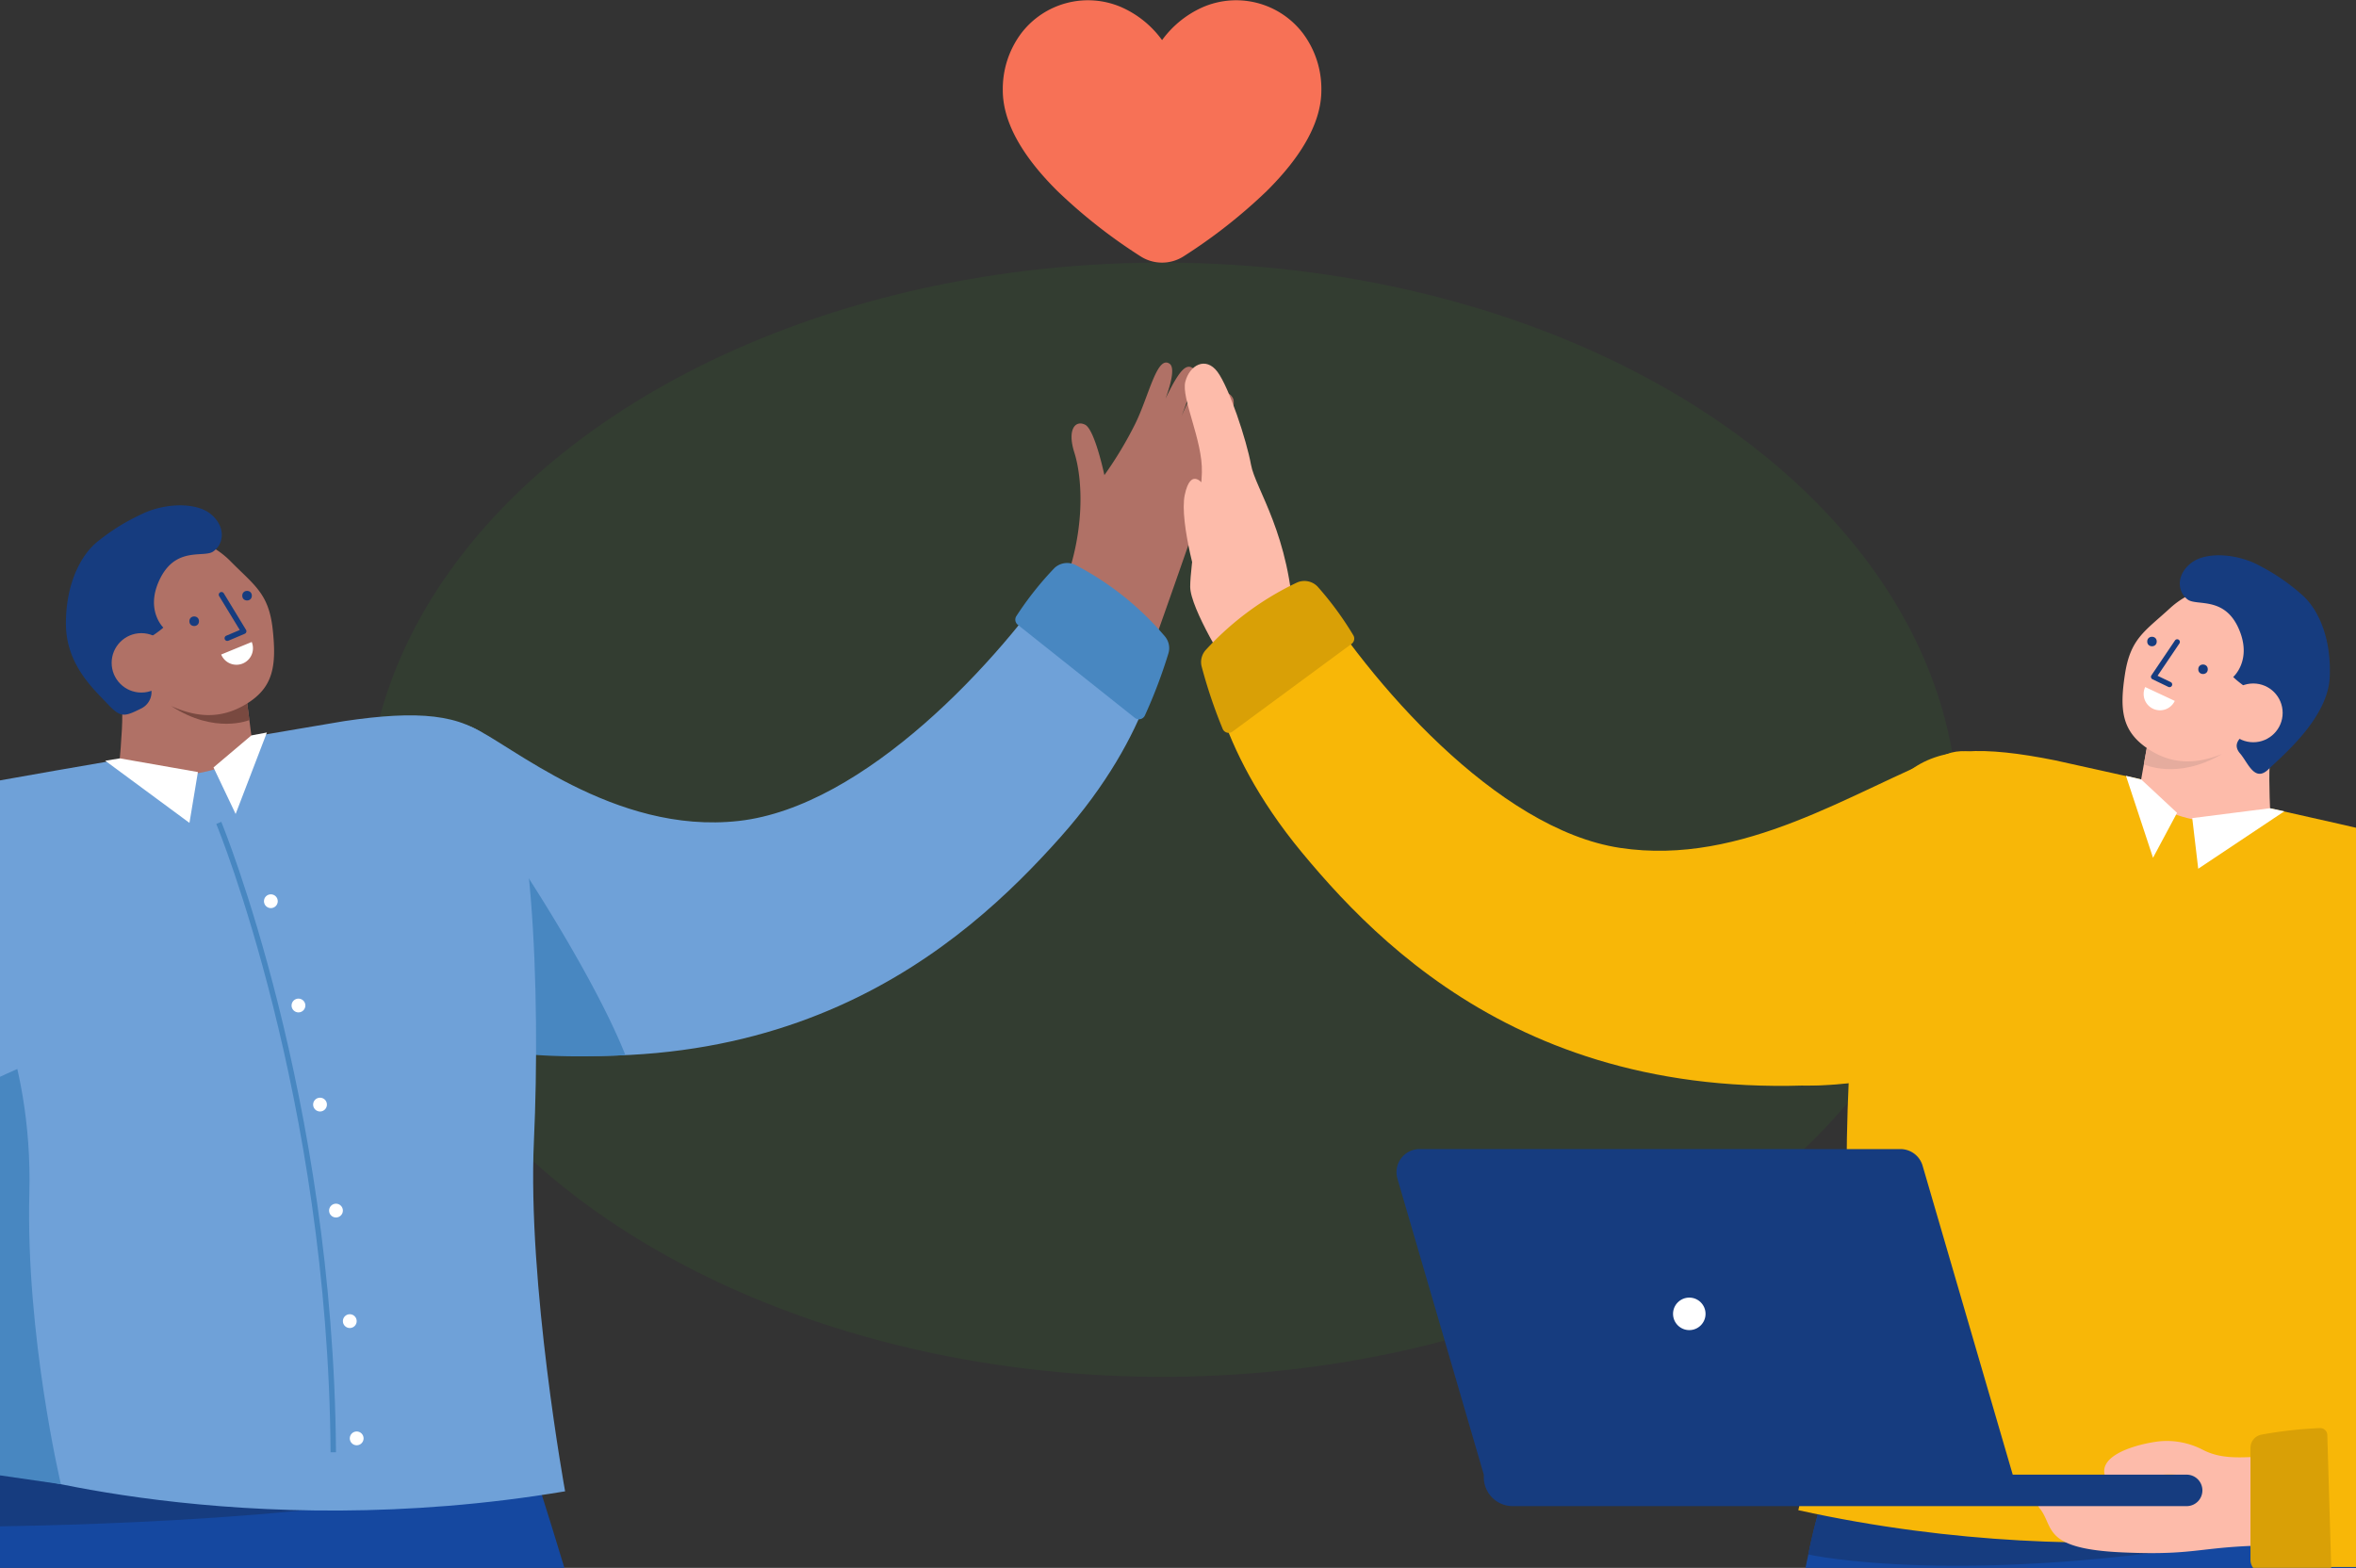
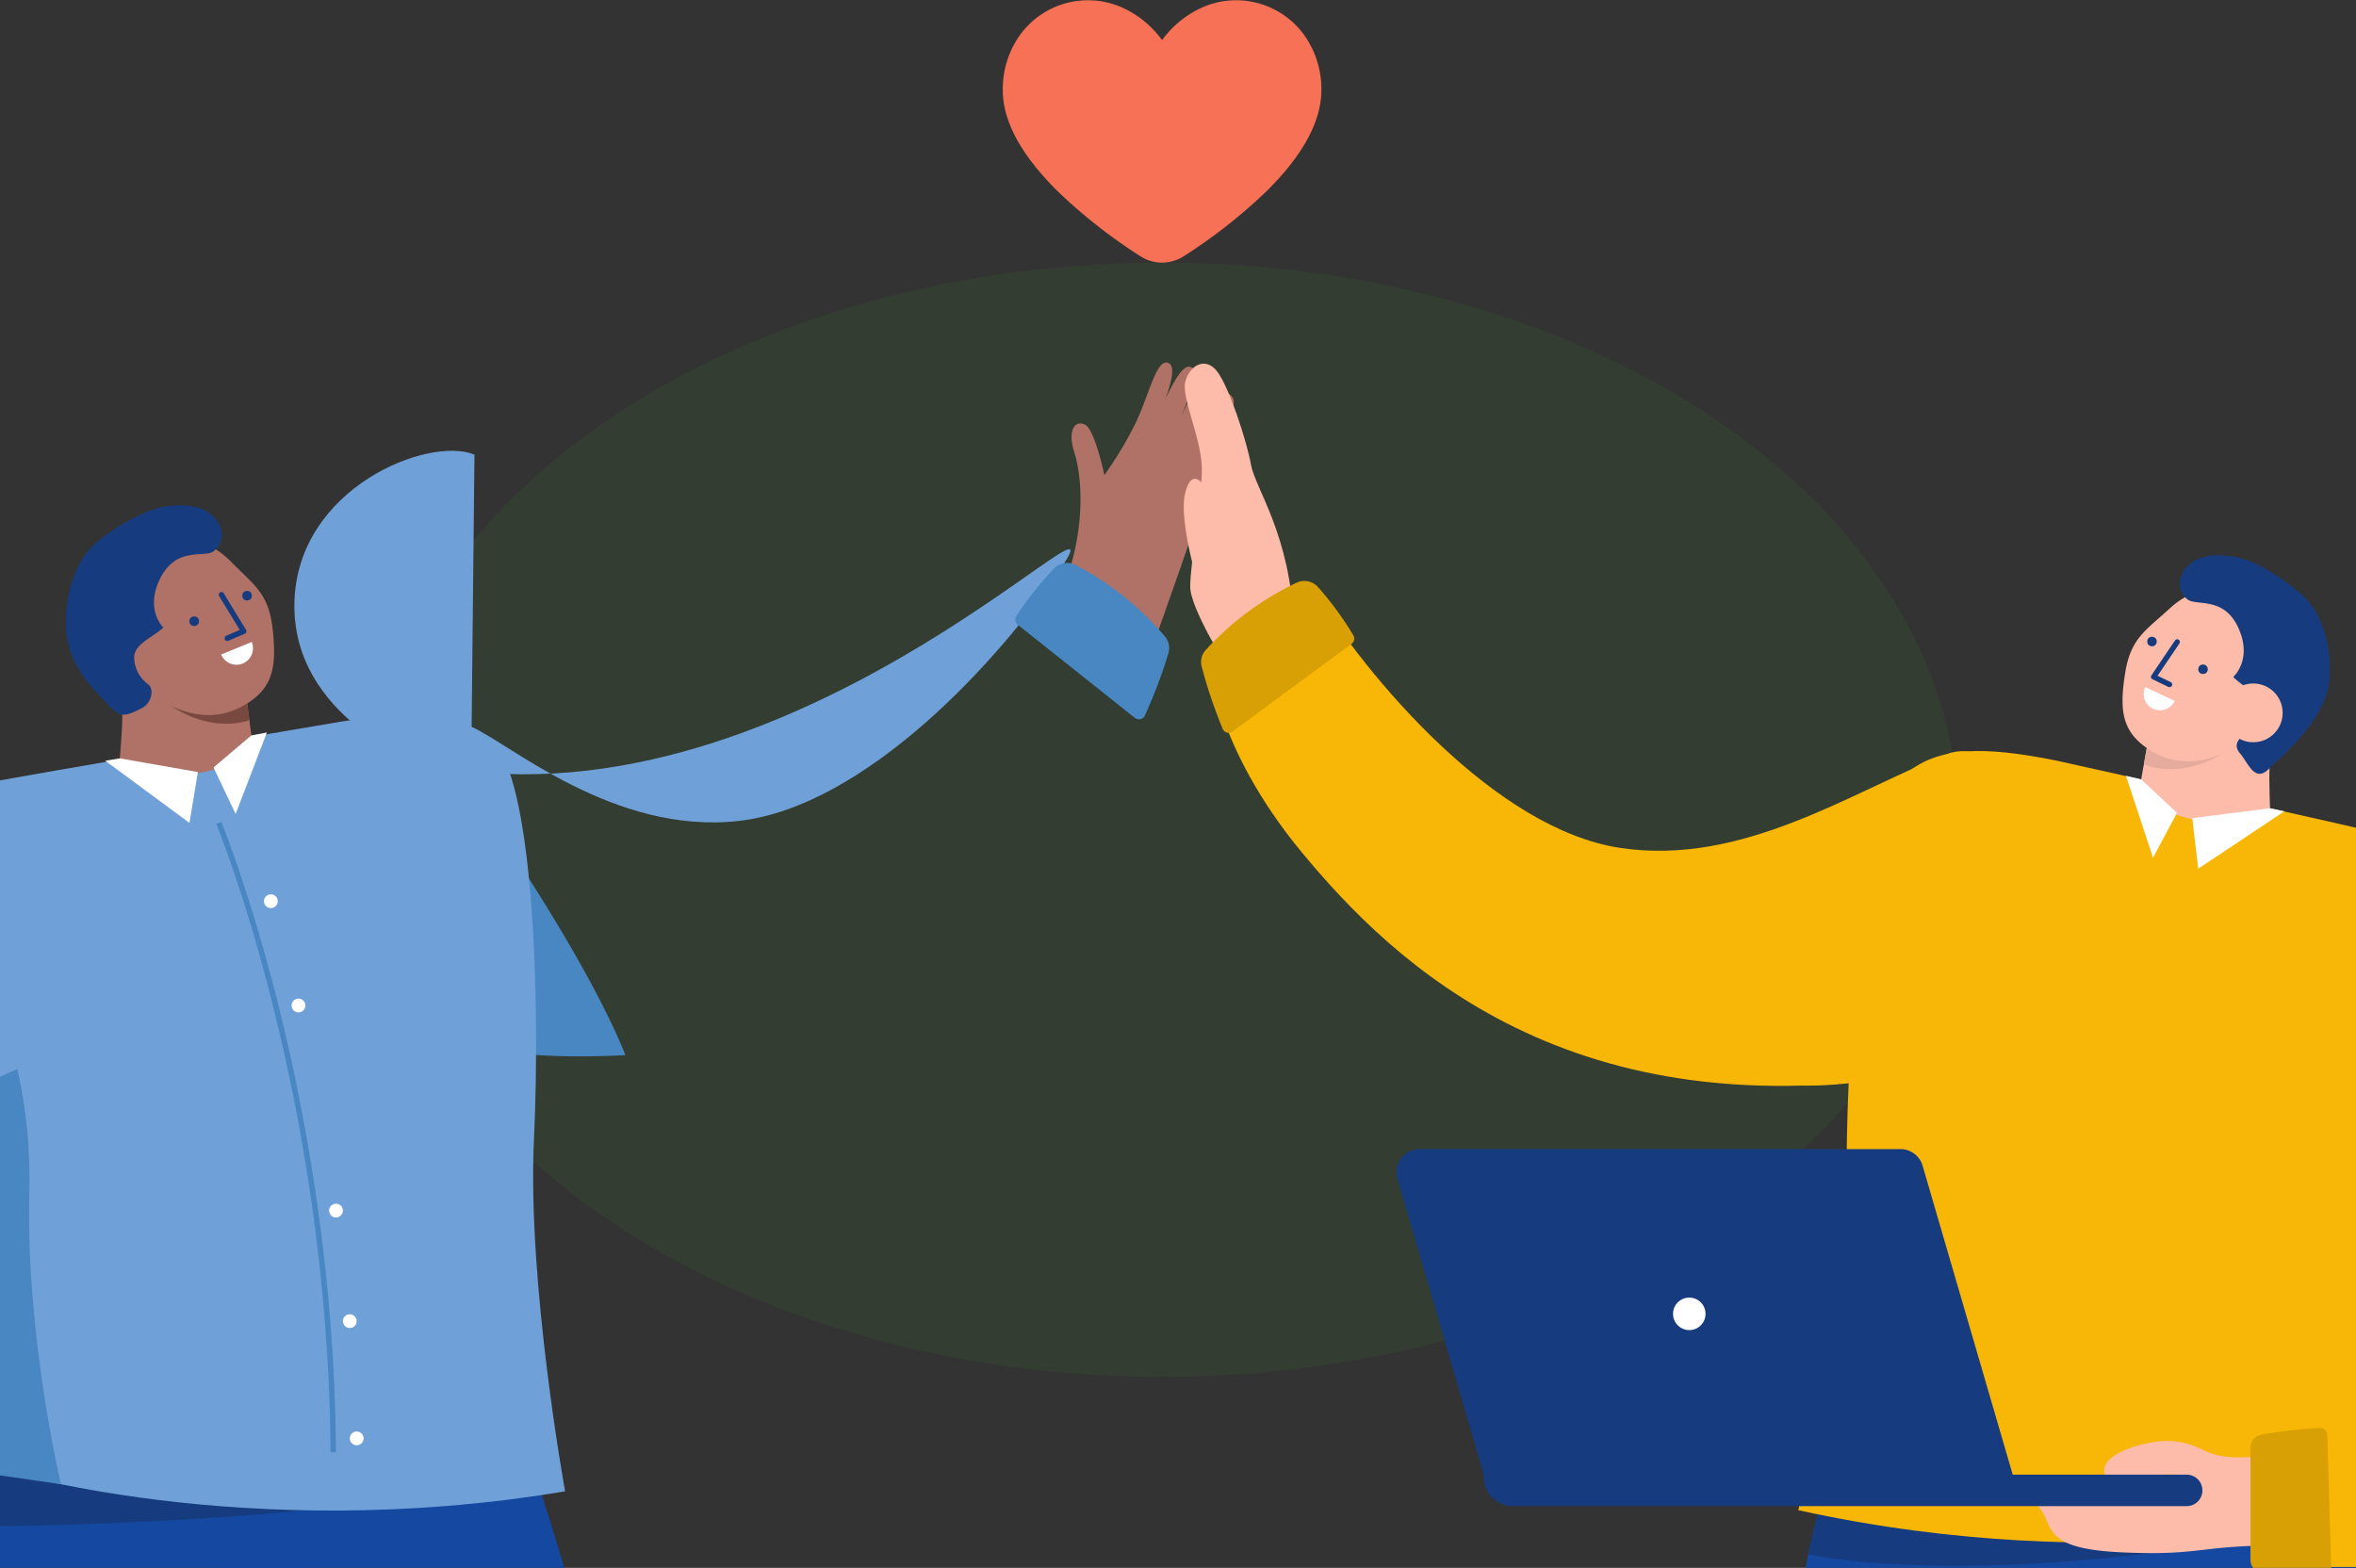
<svg xmlns="http://www.w3.org/2000/svg" width="296" height="197">
  <rect width="100%" height="100%" fill="#333333" stroke="none" />
  <defs>
    <clipPath id="a">
      <path transform="translate(-11323 -21200)" fill="#fff" d="M0 0h296v197H0z" />
    </clipPath>
  </defs>
  <g transform="translate(11323 21200)" clip-path="url(#a)">
    <ellipse cx="100" cy="70" rx="100" ry="70" transform="translate(-11277 -21167)" fill="#399d26" opacity=".1" />
    <path d="m-11305.443-20812.179.791 12.054s4.771 6.42 16.646-2.4v-10.667Z" fill="#b07166" />
    <path d="M-11306.811-20800.633a1.762 1.762 0 0 1 2.292-1.4 19.683 19.683 0 0 0 6.823.929 17.661 17.661 0 0 0 9.289-2.52 3.016 3.016 0 0 1 3.211-.081 35.308 35.308 0 0 0 8.763 3.883c5.278 1.357 16.361.754 16.964 8.6h-47.5a35.3 35.3 0 0 1 .158-9.411Z" fill="#163c7f" />
    <path d="M-11306.97-20791.229h47.5a3.091 3.091 0 0 1-3.091 3.091h-41.318a3.091 3.091 0 0 1-3.091-3.091Z" fill="#1548a0" />
    <g transform="translate(-11285.591 -20803.298)" fill="#fff">
      <rect width="1.188" height="4.326" rx=".594" transform="rotate(26.984 .981 4.09)" />
      <rect width="1.188" height="4.326" rx=".594" transform="rotate(27 -.387 9.8)" />
      <rect width="1.188" height="4.326" rx=".594" transform="rotate(26.983 -1.762 15.522)" />
    </g>
    <path d="m-11240.155-20810.418 3.6 10.292s4.771 6.421 16.646-2.4l-3.339-9.361Z" fill="#b07166" />
-     <path d="M-11238.713-20800.633a1.762 1.762 0 0 1 2.292-1.4 19.681 19.681 0 0 0 6.823.929 17.661 17.661 0 0 0 9.289-2.52 3.016 3.016 0 0 1 3.211-.081 35.312 35.312 0 0 0 8.763 3.883c5.278 1.357 16.361.754 16.964 8.6h-47.5a35.316 35.316 0 0 1 .158-9.411Z" fill="#163c7f" />
    <path d="M-11238.872-20791.229h47.5a3.091 3.091 0 0 1-3.091 3.091h-41.318a3.091 3.091 0 0 1-3.091-3.091Z" fill="#1548a0" />
    <g transform="translate(-11217.493 -20803.298)" fill="#fff">
      <rect width="1.188" height="4.326" rx=".594" transform="rotate(26.983 .981 4.09)" />
      <rect width="1.188" height="4.326" rx=".594" transform="rotate(27 -.387 9.8)" />
-       <rect width="1.188" height="4.326" rx=".594" transform="rotate(26.984 -1.761 15.522)" />
    </g>
    <path d="M-11308.074-20808.57h21.858s4.631-4.222 3.123-24.128.347-48.368-.212-66.162-2.151-102.73-.994-109.365l-4.474-5.429-31.113-10.253s-12.064 25.635-6.937 74.795 18.749 140.542 18.749 140.542Z" fill="#1548a0" />
    <path d="M-11291.84-20992.24s23.878 64.088 29.909 90.327 15.631 98 22.266 97.782l19.6-4.439s-3.454-34.834-8.279-86.1-27.444-120.185-27.444-120.185-25.343 3.726-44.724-2.661Z" fill="#1548a0" />
    <path d="M-11322.037-21016.594s-1.345 1.843-2.585 8.4c0 0 43.088-.329 60.368-5.531-.001-.004-45.001.637-57.783-2.869Zm21.19 199.886c-.031-.4-3.136-40.3-9.063-83.219-5.933-42.969-2.784-84.109-2.751-84.52l.678.054c-.032.41-3.175 41.479 2.747 84.373 5.93 42.943 9.036 82.861 9.067 83.26Z" fill="#163c7f" />
    <path d="M-11178.866-21116.909c.1-.175 3.469-9.689 5.641-15.972s5.878-15.757 5.131-17.078-2.145-1.306-5.781 8.052c0 0 4.7-9.242 3.348-10.249s-2.239.51-3.411 3.062-2.727 6.481-2.727 6.481 4.624-10.371 3.567-11.11-2.137.279-5.817 9.186c0 0 4.425-8.719 2.843-9.771s-2.569 4.038-4.313 7.581a48.011 48.011 0 0 1-3.863 6.425s-1.2-5.714-2.418-6.331-2.292.57-1.349 3.523 1.645 10.051-1.9 18.216Z" fill="#b07166" />
-     <path d="M-11263.746-21108.653c4.64 1.951 17.82 13.583 33.583 11.8s32.713-20.014 40.7-32.123c0 0 7.867 3 12.433 9.635 0 0-.791 11.138-12.789 24.584s-35.446 34.8-80.721 24.875c0 0-16.147-5.745-15.826-20.181s16.897-20.996 22.62-18.59Z" fill="#6fa1d8" />
+     <path d="M-11263.746-21108.653c4.64 1.951 17.82 13.583 33.583 11.8s32.713-20.014 40.7-32.123s-35.446 34.8-80.721 24.875c0 0-16.147-5.745-15.826-20.181s16.897-20.996 22.62-18.59Z" fill="#6fa1d8" />
    <path d="M-11257.266-21090.716s8.953 13.533 12.842 23.293c0 0-12.053.732-17.37-1.012-4.612-1.513 4.528-22.281 4.528-22.281Zm69.374-38.3a37.338 37.338 0 0 1 11.217 8.943 2.292 2.292 0 0 1 .455 2.223 63.5 63.5 0 0 1-2.952 7.774.827.827 0 0 1-1.254.273l-14.7-11.694a.823.823 0 0 1-.176-1.1 41.006 41.006 0 0 1 4.77-6.021 2.322 2.322 0 0 1 2.64-.398Z" fill="#4887c1" />
    <path d="M-11279.768-21109.39s-37.045 6.244-49.032 8.505-10.932 14.293-5.9 27.836 14.367 24.963 11.062 57.531c0 0 31.148 9.7 71.636 2.9 0 0-4.751-26.079-3.917-44.067s-.059-45.8-5.36-50.351c-3.775-3.25-9.191-3.737-18.489-2.354Z" fill="#6fa1d8" />
    <path d="M-11325.835-21079.152s6.983 11.169 6.523 29.068 3.962 36.574 3.962 36.574l-11-1.6s5.41-24.479-6.048-52.368Z" fill="#4887c1" />
    <path d="M-11362.253-20998.639c.06.195 4.862 9.071 8.067 14.895s7.748 14.927 9.229 15.258 2.407-.715-2.1-9.688c0 0 3.7 9.685 5.359 9.356s1.122-2 .016-4.583-2.979-6.369-2.979-6.369 4.593 10.385 5.85 10.1 1.227-1.773-2.914-10.475c0 0 3.5 9.129 5.342 8.661s-1.273-4.613-2.732-8.283a48 48 0 0 1-2.177-7.174s5.042 2.943 6.318 2.452 1.114-2.083-1.709-3.363-8.56-5.52-12.238-13.626Z" fill="#b07166" />
    <path d="M-11304.99-21070.908c-4.857.78-28.5 7.881-37.745 20.772s-7.087 37.689-3.461 51.736c0 0-7.5 3.827-15.485 2.764 0 0-7.733-8.056-9.663-25.973s-2.048-49.63 35.672-76.564c0 0 15.089-8.127 25.584 1.792s11.229 24.488 5.098 25.473Z" fill="#6fa1d8" />
    <path d="M-11347.218-20997.211a37.337 37.337 0 0 1-14.156 2.325 2.294 2.294 0 0 1-1.954-1.153 63.457 63.457 0 0 1-3.788-7.4.827.827 0 0 1 .638-1.114l18.531-3.063a.823.823 0 0 1 .936.609 41.01 41.01 0 0 1 1.268 7.576 2.321 2.321 0 0 1-1.475 2.22Z" fill="#4887c1" />
    <g transform="translate(-11314.724 -21136.506)">
      <path d="m22.67 23.995.828 6.435S18.51 36.164 6.68 32.87c0 0 .438-4.473.407-6.585s.165-10.345.165-10.345Z" fill="#b07166" />
      <path d="m22.645 23.846.409 3.134s-4.308 1.829-9.8-1.748Z" fill="#794940" />
      <path d="M11.518 4.789c2.246-1.174 6.115-.851 9.164 2.233s4.824 4.068 5.31 8.614.067 7.241-3.284 9.3-6.535 1.679-9.8.132a10.024 10.024 0 0 1-6.208-8.9c-.268-4.646-.503-8.598 4.818-11.379Z" fill="#b07166" />
      <path d="M12.247 15.362c-1.457 1.3-3.466 1.989-3.666 3.582a4.259 4.259 0 0 0 1.766 3.55c.74.574.5 2.347-.864 3.023-2.132 1.059-2.583 1.217-4.279-.6s-5.22-4.908-5.2-10.115 2.023-8.76 4.109-10.353a25.991 25.991 0 0 1 5.353-3.313c2.875-1.434 6.872-1.577 8.746-.031s1.7 3.717.294 4.7c-1.159.808-4.592-.658-6.62 3.311s.361 6.246.361 6.246Z" fill="#163c7f" />
      <g transform="translate(15.517 10.749)">
        <path d="M4.778 6.288a.34.34 0 0 1-.147-.653l1.7-.721L3.746.665a.34.34 0 1 1 .581-.353l2.789 4.585a.34.34 0 0 1-.157.49L4.9 6.262a.339.339 0 0 1-.122.026Z" fill="#163c7f" />
        <circle cx=".603" cy=".603" r=".603" transform="translate(6.643)" fill="#163c7f" />
        <circle cx=".603" cy=".603" r=".603" transform="translate(0 3.212)" fill="#163c7f" />
        <path d="M6.703 9.127a2.074 2.074 0 0 0 1.13-2.706L3.997 7.997a2.073 2.073 0 0 0 2.706 1.13Z" fill="#fff" />
      </g>
-       <circle cx="3.732" cy="3.732" r="3.732" transform="translate(5.751 16.061)" fill="#b07166" />
      <path d="m16.589 33.513-1.062 6.388-10.58-7.808 1.832-.3Zm1.959-.579 2.78 5.847 3.928-10.237-1.954.367Z" fill="#fff" />
    </g>
    <path d="M-11281.468-21017.518c-.3-44.7-14.219-78.618-14.36-78.956l.629-.262c.141.339 14.113 34.377 14.411 79.213Z" fill="#4887c1" />
    <g transform="translate(-11289.837 -21087.63)" fill="#fff">
      <circle cx=".867" cy=".867" r=".867" />
      <circle cx=".867" cy=".867" r=".867" transform="translate(3.468 13.104)" />
-       <circle cx=".867" cy=".867" r=".867" transform="translate(6.177 25.553)" />
      <circle cx=".867" cy=".867" r=".867" transform="translate(8.182 38.872)" />
      <circle cx=".867" cy=".867" r=".867" transform="translate(9.916 52.761)" />
      <circle cx=".867" cy=".867" r=".867" transform="translate(10.783 67.493)" />
    </g>
    <path d="m-11060.967-20810.382.615 11.523s-4.719 6.351-16.466-2.375l-.875-10.6Z" fill="#fdbbaa" />
    <path d="M-11058.215-20799.362a1.743 1.743 0 0 0-2.267-1.386 19.472 19.472 0 0 1-6.749.919 17.467 17.467 0 0 1-9.188-2.494 2.983 2.983 0 0 0-3.176-.08 34.931 34.931 0 0 1-8.668 3.841c-5.221 1.343-16.185.746-16.781 8.5h46.988a34.923 34.923 0 0 0-.159-9.3Z" fill="#163c7f" />
    <path d="M-11061.115-20787h-40.872a3.058 3.058 0 0 1-3.058-3.058h46.988a3.058 3.058 0 0 1-3.058 3.058Z" fill="#1548a0" />
    <g transform="translate(-11087.029 -20801.997)" fill="#fff">
      <rect width="1.175" height="4.279" rx=".587" transform="rotate(153.016 3.455 2.845)" />
      <rect width="1.175" height="4.279" rx=".587" transform="rotate(153.016 2.098 3.17)" />
      <rect width="1.175" height="4.279" rx=".587" transform="rotate(153.017 .741 3.496)" />
    </g>
    <path d="m-11012.257-20809.04 3.562 10.181s4.719 6.351 16.466-2.375l-3.3-9.26Z" fill="#fdbbaa" />
    <path d="M-11010.829-20799.362a1.742 1.742 0 0 1 2.267-1.386 19.476 19.476 0 0 0 6.749.919 17.468 17.468 0 0 0 9.188-2.494 2.983 2.983 0 0 1 3.176-.08 34.929 34.929 0 0 0 8.668 3.841c5.221 1.343 16.185.746 16.781 8.5h-46.988a34.929 34.929 0 0 1 .159-9.3Z" fill="#163c7f" />
-     <path d="M-11010.988-20790.058h46.988a3.058 3.058 0 0 1-3.058 3.058h-40.872a3.058 3.058 0 0 1-3.058-3.058Z" fill="#1548a0" />
    <g transform="translate(-10989.84 -20801.997)" fill="#fff">
      <rect width="1.175" height="4.279" rx=".587" transform="rotate(27 .971 4.044)" />
      <rect width="1.175" height="4.279" rx=".587" transform="rotate(26.984 -.386 9.7)" />
      <rect width="1.175" height="4.279" rx=".587" transform="rotate(26.984 -1.742 15.354)" />
    </g>
    <path d="m-11081.551-20809.002 23.73 1.79s4.581-4.177 3.089-23.867-2.772-48.031-3.325-65.633.988-101.433 2.132-108l-4.426-5.37-30.778-10.143s-11.934 25.358-6.862 73.987 16.44 137.236 16.44 137.236Z" fill="#1548a0" />
    <path d="M-11063.384-20988.892s9.249 32.22 15.215 58.175 29.833 128.115 36.4 127.9l19.392-4.391s1.79-17.3-2.983-68.02-32.354-136.04-32.354-136.04-25.07 3.686-44.24-2.632Z" fill="#1548a0" />
    <path d="M-11093.255-21012.987s-1.33 1.823-2.557 8.306c0 0 19.227 4.336 56.369-2.153 0 0-41.17-2.682-53.812-6.153Z" fill="#163c7f" />
    <path d="M-11168.64-21115.892s-4.827-7.638-4.827-10.387 1.344-10.327 1.467-14.359-2.627-9.318-2.078-11.411 2.567-3.192 4.033-1.237 3.666 8.615 4.216 11.671 4.949 8.8 5.377 20.042Z" fill="#fdbbaa" />
    <path d="M-11172.242-21125.669s-2.651-8.677-1.906-12.159 2.272-1.65 2.945-.367 1.344 11.347 1.344 11.347Z" fill="#fdbbaa" />
    <g fill="#f8b707">
      <path d="M-11078.354-21105.263c-11.807 4.592-25.586 14.142-41.1 11.8s-31.606-20.98-39.061-33.242c0 0-7.886 2.675-12.643 9.069 0 0 .375 11.039 11.744 24.769s33.767 35.695 78.884 27.541c0 0 16.172-5.089 16.382-19.371s-8.481-22.792-14.206-20.566Z" />
      <path d="M-11088.629-21086.855s-5.8 11.978-7.92 23.255a45.127 45.127 0 0 0 7.017-.457c4.767-.58.903-22.798.903-22.798Z" />
    </g>
    <path d="M-11160.065-21126.798a36.93 36.93 0 0 0-11.415 8.43 2.268 2.268 0 0 0-.532 2.18 62.847 62.847 0 0 0 2.634 7.793.818.818 0 0 0 1.23.316l14.957-11.022a.813.813 0 0 0 .214-1.083 40.534 40.534 0 0 0-4.5-6.126 2.3 2.3 0 0 0-2.588-.488Z" fill="#d9a006" />
    <g fill="#f8b707">
      <path d="M-11064.809-21104.465s36.287 8.014 48.017 10.845 10.088 14.665 4.439 27.795-15.437 23.947-13.794 56.286c0 0-31.255 8.028-70.917-.708 0 0 5.993-25.527 6.065-43.34s2.339-45.241 7.8-49.477c3.897-3.023 9.272-3.231 18.39-1.401Z" />
      <path d="M-11020.806-21072.302s-7.456 10.686-7.893 28.393-5.737 35.935-5.737 35.935l9.448-1.579s-5.469-22.453 10.088-50.89Z" />
    </g>
    <g transform="translate(-11056.333 -21130.226)">
      <path d="m3.199 23.325-1.12 6.32s4.66 5.9 16.5 3.2c0 0-.223-4.44-.094-6.525s.323-10.229.323-10.229Z" fill="#fdbbaa" />
      <path d="m3.233 23.183-.551 3.077s4.171 2.009 9.763-1.267Z" fill="#e5ac9e" />
      <path d="M15.12 4.876c-2.165-1.266-6-1.128-9.16 1.776S1.002 10.445.309 14.914s-.406 7.152 2.808 9.344 6.378 1.966 9.681.591a9.916 9.916 0 0 0 6.552-8.5c.479-4.582.897-8.476-4.23-11.473Z" fill="#fdbbaa" />
      <path d="M13.903 15.288c1.378 1.357 3.331 2.128 3.454 3.711a4.212 4.212 0 0 1-1.911 3.425c-.758.532-1.654 1.352-.668 2.487s1.81 3.679 3.571 1.962 7.454-6.419 7.683-11.565-1.587-8.75-3.574-10.423a25.7 25.7 0 0 0-5.134-3.525C14.551-.192 10.608-.521 8.684.919s-1.856 3.593-.511 4.63c1.107.853 4.569-.434 6.386 3.582s-.656 6.157-.656 6.157Z" fill="#163c7f" />
      <g transform="translate(3.104 10.236)" fill="#163c7f">
        <path d="M2.768 6.329a.336.336 0 0 0 .176-.638l-1.643-.792L4.054.822a.337.337 0 0 0-.558-.376l-2.97 4.4a.336.336 0 0 0 .133.491l1.993.961a.328.328 0 0 0 .116.031Z" />
        <circle cx=".597" cy=".597" r=".597" />
        <circle cx=".597" cy=".597" r=".597" transform="translate(6.413 3.485)" />
      </g>
      <path d="M3.837 19.281a2.051 2.051 0 0 1-.989-2.727l3.716 1.738a2.051 2.051 0 0 1-2.727.989Z" fill="#fff" />
      <circle cx="3.692" cy="3.692" r="3.692" transform="translate(12.734 16.105)" fill="#fdbbaa" />
      <path d="m8.761 33.02.75 6.362 10.82-7.219-1.8-.384Zm-1.909-.664-3.021 5.647-3.4-10.3 1.913.455Z" fill="#fff" />
    </g>
    <g transform="translate(-11147.551 -21094.245)">
      <path d="M109.923 77.223c-3.189.056-6 .571-8.67-.839a9.8 9.8 0 0 0-5.34-1.044c-1.846.184-7.059 1.287-7 3.8s5.025.979 6.2.587 4.745-.2 5.164.289c.955 1.106 1.93 3.212-2.713 3.033s-11.355-.18-13.928-1.3-4.475-.168-2.741 2.125.28 4.979 10.293 5.426 9.454-.895 20.417-.895Z" fill="#fdbbaa" />
      <path d="M121.726 16.14c1.454 7.831 6.824 18.683 11.635 28.416s8.95 25.955 8.95 25.955-7.465 4.006-34.2 4.453l-.3 16.119s23.654.348 38.646-.659 21.7-10.74 20.137-23.158-6.489-36.136-12.754-47.323S136.14.313 126.754.003s-5.028 16.137-5.028 16.137Z" fill="#f8b707" />
      <path d="M107.294 76.158v14.081a1.677 1.677 0 0 0 1.537 1.673c1.985.166 5.452.437 7.692.507a.9.9 0 0 0 .924-.925l-.5-16.941a.9.9 0 0 0-.941-.871 53.311 53.311 0 0 0-7.37.831 1.685 1.685 0 0 0-1.342 1.645Z" fill="#d9a006" />
      <path d="M10.97 79.535h66.454L66.099 40.712a2.9 2.9 0 0 0-2.779-2.085H2.898a2.9 2.9 0 0 0-2.78 3.706Zm88.307 3.953H14.599a3.629 3.629 0 0 1-3.629-3.629v-.324h88.307a1.976 1.976 0 0 1 1.976 1.977 1.976 1.976 0 0 1-1.976 1.976Z" fill="#163c7f" />
      <circle cx="2.042" cy="2.042" r="2.042" transform="translate(34.746 57.288)" fill="#fff" />
    </g>
    <path d="m-11007.032-20814.308.661-.127c-15.634-81.414-36.493-153.255-36.7-153.971l-.646.189c.207.715 21.058 72.525 36.685 153.909Zm-169.43-356.402v-27.187m-19.27 35.666-19.224-19.224m14.103 38.904h-27.187m71.556-19.438 19.224-19.224m-14.103 38.904h27.187" fill="#163c7f" />
    <path d="M-11159.3-21195.806a10.55 10.55 0 0 0-12.628-3.274 12.67 12.67 0 0 0-5.073 4.121 12.594 12.594 0 0 0-5.073-4.121 10.55 10.55 0 0 0-12.628 3.274 11.662 11.662 0 0 0-2.31 7.155c0 3.887 2.318 8.151 6.889 12.679a66.968 66.968 0 0 0 10.418 8.18 5.017 5.017 0 0 0 5.409 0 67.054 67.054 0 0 0 10.418-8.18c4.571-4.526 6.889-8.792 6.889-12.679a11.662 11.662 0 0 0-2.311-7.155Z" fill="#f77156" />
  </g>
</svg>